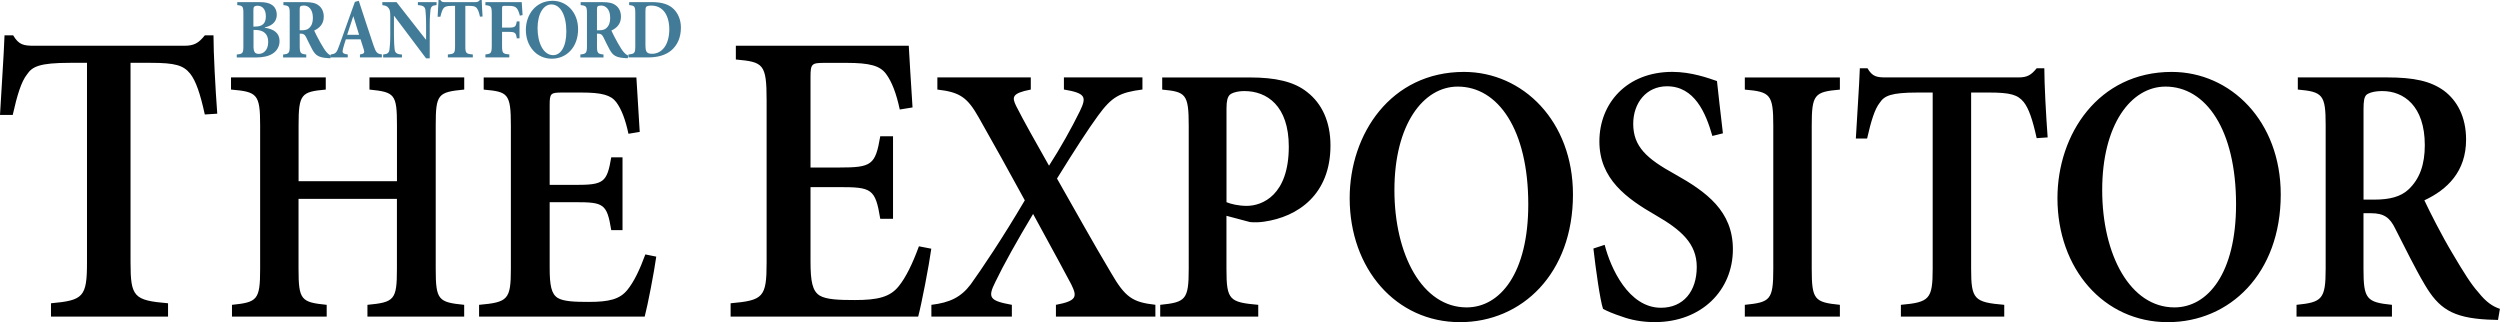
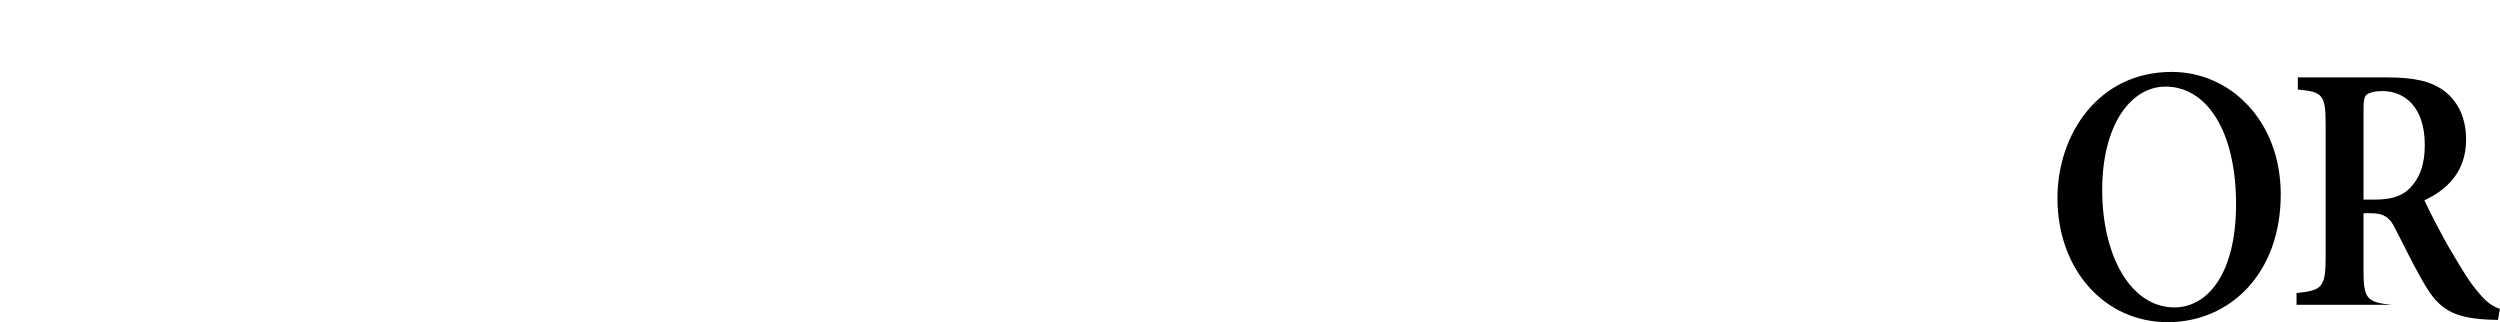
<svg xmlns="http://www.w3.org/2000/svg" class="header-logo-image logo-brx" viewBox="0 0 563.84 72.66" aria-labelledby="brxLogo" x="0" xml:space="preserve" y="0">
  <title id="brxLogo">Brantford Expositor</title>
-   <path d="M46.19 25.82c-1.02-4.7-2.03-7.61-3.3-9.21-1.52-1.88-3.38-2.44-8.88-2.44h-4.57v45.02c0 7.8.76 8.55 8.46 9.21v3.01H11.5V68.4c7.28-.66 8.12-1.41 8.12-9.21V14.17h-3.81c-6.94 0-8.54.85-9.73 2.63-1.27 1.6-2.2 4.61-3.21 9.12H0c.34-6.39.85-13.06 1.02-17.95h1.95c1.27 2.16 2.37 2.35 4.74 2.35h33.84c2.2 0 3.21-.56 4.65-2.35h1.95c0 4.04.42 11.84.85 17.67l-2.81.18zM104.69 20.2c-5.9.58-6.42 1-6.42 8.05V60.7c0 6.97.6 7.47 6.42 8.05v2.66H82.87v-2.66c6.05-.58 6.65-1.08 6.65-8.05V44.85H67.33V60.7c0 6.97.6 7.47 6.35 8.05v2.66H52.32v-2.66c5.68-.58 6.35-1.08 6.35-8.05V28.25c0-7.05-.67-7.55-6.57-8.05v-2.74h21.37v2.74c-5.53.5-6.13 1-6.13 8.05v12.61h22.19V28.25c0-7.05-.52-7.47-6.2-8.05v-2.74h21.37v2.74zM148.01 57.88c-.45 3.32-1.94 11.04-2.61 13.53h-37.35v-2.66c6.5-.58 7.17-1.16 7.17-8.13V28.34c0-7.3-.67-7.64-6.13-8.13v-2.74h34.44c.08 1.66.45 7.47.75 12.28l-2.54.42c-.67-3.15-1.57-5.56-2.76-7.14-1.2-1.58-3.21-2.16-7.84-2.16h-4.33c-2.61 0-2.84.17-2.84 2.82V41.7h5.75c6.42 0 7.17-.5 8.14-6.22h2.54v16.43h-2.54c-.97-5.98-1.72-6.31-8.14-6.31h-5.75v14.77c0 3.98.37 5.89 1.79 6.81 1.34.83 3.96.91 7.02.91 4.56 0 7.02-.58 8.74-2.74 1.42-1.74 2.76-4.48 4.03-7.97l2.46.5zM210.04 56.09c-.51 3.76-2.2 12.5-2.96 15.32h-42.3V68.4c7.36-.66 8.12-1.32 8.12-9.21V22.63c0-8.27-.76-8.65-6.94-9.21v-3.1h39c.08 1.88.51 8.46.85 13.91l-2.88.47c-.76-3.57-1.78-6.3-3.13-8.08-1.35-1.79-3.64-2.44-8.88-2.44h-4.91c-2.96 0-3.21.19-3.21 3.2v20.4h6.51c7.28 0 8.12-.56 9.22-7.05h2.88v18.61h-2.88c-1.1-6.77-1.95-7.14-9.22-7.14h-6.51v16.73c0 4.51.42 6.67 2.03 7.71 1.52.94 4.48 1.03 7.95 1.03 5.16 0 7.95-.66 9.9-3.1 1.61-1.97 3.13-5.08 4.57-9.02l2.79.54zM238.15 71.41v-2.66c4.86-.91 4.78-1.91 3.44-4.65-1.12-2.16-3.44-6.39-8.59-15.85-3.59 5.98-6.65 11.45-8.52 15.35-1.79 3.57-1.27 4.23 3.73 5.15v2.66h-18.15v-2.66c4.18-.5 6.72-1.74 8.89-4.65 2.39-3.32 7.1-10.29 12.18-18.92-3.66-6.72-6.95-12.61-10.38-18.67-2.54-4.48-4.18-5.73-9.34-6.31v-2.74h21.07v2.74c-4.33.83-4.26 1.74-3.29 3.73 1.72 3.4 4.26 7.88 7.4 13.44 2.62-4.07 5.08-8.47 6.95-12.28 1.57-3.24 1.34-4.07-3.59-4.9v-2.74h17.71v2.74c-5.08.66-6.87 1.58-10.01 5.89-2.24 3.07-5.15 7.55-9.26 14.19 4.26 7.47 8.07 14.36 12.18 21.25 3.21 5.56 4.86 6.64 10.01 7.22v2.66h-22.43zM281.92 17.47c5.68 0 9.94.91 12.92 3.32 3.29 2.57 5.23 6.64 5.23 12.03 0 11.04-7.32 16.1-15.02 17.18-1.12.17-2.32.17-3.14.08l-5.3-1.41V60.7c0 6.97.67 7.47 7.17 8.05v2.66h-22.11v-2.66c5.75-.58 6.43-1.16 6.43-8.13V28.34c0-7.14-.67-7.64-5.98-8.13v-2.74h19.8zm-5.3 28.13c.97.41 2.69.83 4.56.83 3.51 0 9.49-2.41 9.49-13.36 0-9.21-4.93-12.53-10.01-12.53-1.64 0-2.84.42-3.29.83-.52.5-.75 1.41-.75 3.07V45.6zM354.76 43.86c0 17.84-11.51 28.8-25.48 28.8-14.42 0-24.88-12.03-24.88-27.97 0-14.44 9.26-28.47 25.77-28.47 13.31 0 24.59 11.12 24.59 27.64zm-40.27-1c0 14.69 6.35 26.47 16.29 26.47 7.55 0 13.9-7.72 13.9-23.24 0-16.85-6.8-26.56-15.91-26.56-7.78.01-14.28 8.56-14.28 23.33zM386.2 30.66c-1.49-5.23-4.03-11.2-10.23-11.2-4.71 0-7.62 3.82-7.62 8.46 0 5.15 3.06 7.88 9.41 11.37 7.1 3.98 13.07 8.3 13.07 16.93 0 9.21-7.02 16.43-17.63 16.43-2.84 0-5.38-.5-7.4-1.25-2.02-.66-3.36-1.25-4.26-1.74-.67-1.99-1.64-8.96-2.17-13.61l2.54-.83c1.34 5.23 5.38 14.19 12.7 14.19 5.01 0 8.07-3.65 8.07-9.21 0-5.31-3.59-8.38-9.19-11.62-6.65-3.82-12.77-8.22-12.77-16.68 0-8.63 6.2-15.69 16.44-15.69 4.33 0 8.14 1.41 10.08 2.07.3 3.07.75 6.56 1.34 11.79l-2.38.59zM393.52 71.41v-2.66c5.75-.58 6.42-1.08 6.42-8.13V28.34c0-7.05-.67-7.64-6.42-8.13v-2.74h21.44v2.74c-5.75.5-6.35 1.08-6.35 8.13v32.28c0 6.97.6 7.55 6.35 8.13v2.66h-21.44zM459.34 31.16c-.9-4.15-1.79-6.72-2.91-8.13-1.35-1.66-2.99-2.16-7.84-2.16h-4.03v39.75c0 6.89.67 7.55 7.47 8.13v2.66h-23.31v-2.66c6.42-.58 7.17-1.25 7.17-8.13V20.87h-3.36c-6.13 0-7.55.75-8.59 2.32-1.12 1.41-1.94 4.07-2.84 8.05h-2.54c.3-5.64.75-11.54.9-15.85h1.72c1.12 1.91 2.09 2.07 4.18 2.07h29.88c1.94 0 2.84-.5 4.11-2.07h1.72c0 3.57.37 10.46.75 15.6l-2.48.17z" />
  <g>
-     <path d="M514.39 43.86c0 17.84-11.51 28.8-25.48 28.8-14.42 0-24.88-12.03-24.88-27.97 0-14.44 9.26-28.47 25.77-28.47 13.31 0 24.59 11.12 24.59 27.64zm-40.27-1c0 14.69 6.35 26.47 16.29 26.47 7.55 0 13.9-7.72 13.9-23.24 0-16.85-6.8-26.56-15.91-26.56-7.78.01-14.28 8.56-14.28 23.33zM563.39 72.16c-.6 0-1.49-.08-2.32-.08-8.07-.42-11.06-2.57-14.2-7.88-2.17-3.65-4.48-8.38-6.65-12.62-1.2-2.49-2.54-3.49-5.45-3.49h-1.72v12.53c0 6.81.67 7.55 6.42 8.13v2.66h-21.52v-2.66c5.75-.58 6.57-1.25 6.57-8.13V28.17c0-6.81-.67-7.47-6.28-7.97v-2.74h20.1c6.12 0 9.86.83 12.85 2.99 2.99 2.24 5 5.89 5 11.04 0 7.22-4.26 11.29-9.41 13.69 1.2 2.57 4.03 8.13 6.28 11.87 2.69 4.56 4.26 7.05 5.9 8.88 1.72 2.16 3.14 3.15 4.86 3.73l-.43 2.5zm-27.86-27.14c3.44 0 5.9-.66 7.62-2.24 2.61-2.41 3.73-5.73 3.73-10.04 0-8.88-4.78-12.2-9.56-12.2-1.94 0-3.06.42-3.59.83-.52.5-.67 1.41-.67 3.32v20.33h2.47z" />
+     <path d="M514.39 43.86c0 17.84-11.51 28.8-25.48 28.8-14.42 0-24.88-12.03-24.88-27.97 0-14.44 9.26-28.47 25.77-28.47 13.31 0 24.59 11.12 24.59 27.64zm-40.27-1c0 14.69 6.35 26.47 16.29 26.47 7.55 0 13.9-7.72 13.9-23.24 0-16.85-6.8-26.56-15.91-26.56-7.78.01-14.28 8.56-14.28 23.33zM563.39 72.16c-.6 0-1.49-.08-2.32-.08-8.07-.42-11.06-2.57-14.2-7.88-2.17-3.65-4.48-8.38-6.65-12.62-1.2-2.49-2.54-3.49-5.45-3.49h-1.72v12.53c0 6.81.67 7.55 6.42 8.13h-21.52v-2.66c5.75-.58 6.57-1.25 6.57-8.13V28.17c0-6.81-.67-7.47-6.28-7.97v-2.74h20.1c6.12 0 9.86.83 12.85 2.99 2.99 2.24 5 5.89 5 11.04 0 7.22-4.26 11.29-9.41 13.69 1.2 2.57 4.03 8.13 6.28 11.87 2.69 4.56 4.26 7.05 5.9 8.88 1.72 2.16 3.14 3.15 4.86 3.73l-.43 2.5zm-27.86-27.14c3.44 0 5.9-.66 7.62-2.24 2.61-2.41 3.73-5.73 3.73-10.04 0-8.88-4.78-12.2-9.56-12.2-1.94 0-3.06.42-3.59.83-.52.5-.67 1.41-.67 3.32v20.33h2.47z" />
  </g>
  <g>
-     <path d="M59.72 6.26c2 .27 3.33 1.17 3.33 2.99 0 1.29-.64 2.28-1.62 2.88-.88.56-2.21.83-3.65.83H53.4v-.67c1.33-.13 1.49-.27 1.49-1.9V3.05c0-1.63-.16-1.77-1.38-1.9V.48h5.04c1.33 0 2.19.19 2.85.67.64.46 1.02 1.23 1.02 2.19 0 1.82-1.45 2.57-2.7 2.84v.08zm-2.16-.27c1.66 0 2.4-.73 2.4-2.32 0-1.73-.93-2.38-1.87-2.38-.38 0-.67.12-.78.23-.12.13-.16.42-.16.83V6h.41zm-.39 4.36c0 1.42.34 1.82 1.26 1.8.97-.02 2.06-.81 2.06-2.69 0-1.79-1-2.71-2.97-2.71h-.34v3.6zM74.54 13.13c-.1 0-.31-.02-.52-.02-2.18-.11-2.85-.65-3.54-1.86-.45-.79-.92-1.82-1.42-2.82-.28-.59-.59-.83-1.14-.84h-.32v2.8c0 1.57.17 1.77 1.47 1.9v.67h-5.22v-.67c1.3-.13 1.49-.33 1.49-1.9V3.01c0-1.54-.16-1.73-1.42-1.86V.48h4.85c1.5 0 2.38.19 3.08.73.69.5 1.17 1.36 1.17 2.55 0 1.69-1 2.59-2.16 3.13.24.56.9 1.84 1.4 2.73.62 1.06.98 1.67 1.33 2.07.38.44.66.67 1.05.83l-.1.61zm-6.49-6.3c.73 0 1.31-.13 1.69-.52.59-.54.83-1.31.83-2.28 0-2.03-1.07-2.78-2.04-2.78-.43 0-.67.08-.78.19-.12.12-.16.31-.16.71v4.68h.46z" fill="#427b97" />
-   </g>
+     </g>
  <g>
-     <path d="M81.18 12.96v-.67c1.02-.17 1.11-.4.83-1.25-.17-.58-.43-1.38-.69-2.17H78c-.19.6-.42 1.29-.62 2.05-.24.92-.21 1.19 1.05 1.36v.67h-3.87l.02-.67c1.14-.15 1.35-.36 1.92-1.98L80.04.43l.88-.25c1.11 3.36 2.18 6.7 3.3 10 .59 1.69.81 1.94 1.9 2.09v.67h-4.94zM79.71 3.7h-.05c-.48 1.4-.92 2.78-1.36 4.15h2.69L79.71 3.7zM98.46 1.15c-.93.06-1.3.31-1.38 1.19-.05.6-.16 1.5-.16 3.19v7.62h-.83L88.9 3.59h-.05v4.32c0 1.69.09 2.53.14 3.11.09.84.38 1.21 1.66 1.27v.67h-4.23v-.67c.97-.08 1.36-.38 1.43-1.21.07-.63.17-1.48.17-3.17V3.9c0-1.25-.04-1.61-.36-2.05-.31-.46-.71-.61-1.43-.69V.48h3.2l6.6 8.43h.07V5.53c0-1.69-.1-2.59-.14-3.15-.09-.83-.45-1.15-1.71-1.23V.48h4.21v.67zM108.25 3.76c-.21-1-.45-1.63-.76-1.98-.29-.35-.74-.46-1.75-.46h-.79v9.08c0 1.63.17 1.75 1.69 1.88v.67h-5.63v-.67c1.45-.13 1.62-.25 1.62-1.88V1.32h-.59c-1.42 0-1.73.21-1.99.52-.28.33-.5.98-.73 1.94h-.62c.07-1.4.17-2.8.21-3.78h.41c.28.44.5.48.98.48h6.94c.47 0 .71-.12 1-.48h.41c.02.81.1 2.5.19 3.72l-.59.04zM117.25 3.53c-.19-.73-.4-1.29-.69-1.65-.36-.42-.83-.56-1.8-.56h-.86c-.6 0-.67.04-.67.67v4.24h1.4c1.55 0 1.71-.17 1.92-1.4h.62v3.82h-.62c-.19-1.31-.36-1.46-1.92-1.46h-1.4v3.03c0 1.8.14 1.92 1.64 2.05v.67h-5.39v-.67c1.26-.13 1.43-.25 1.43-2.05V3.15c0-1.73-.17-1.86-1.43-1.98V.48h8.19c.02.33.1 1.8.19 2.92l-.61.13zM130.38 6.58c0 4.15-2.68 6.66-5.92 6.66-3.46 0-5.86-2.82-5.86-6.51 0-3.3 2.11-6.55 6.06-6.55 3.15.01 5.72 2.6 5.72 6.4zm-9.14-.21c0 3.28 1.31 6.07 3.52 6.07 1.64 0 2.97-1.79 2.97-5.32 0-3.82-1.4-6.12-3.38-6.12-1.74 0-3.11 2.05-3.11 5.37z" fill="#427b97" />
-   </g>
+     </g>
  <g>
-     <path d="M141.59 13.13c-.1 0-.31-.02-.52-.02-2.18-.11-2.85-.65-3.54-1.86-.45-.79-.92-1.82-1.42-2.82-.28-.59-.59-.83-1.14-.84h-.33v2.8c0 1.57.17 1.77 1.47 1.9v.67h-5.22v-.67c1.29-.13 1.49-.33 1.49-1.9V3.01c0-1.54-.16-1.73-1.42-1.86V.48h4.85c1.5 0 2.38.19 3.07.73.69.5 1.17 1.36 1.17 2.55 0 1.69-1 2.59-2.16 3.13.24.56.9 1.84 1.4 2.73.62 1.06.98 1.67 1.33 2.07.38.44.66.67 1.05.83l-.08.61zm-6.49-6.3c.73 0 1.31-.13 1.69-.52.59-.54.83-1.31.83-2.28 0-2.03-1.07-2.78-2.04-2.78-.43 0-.67.08-.78.19-.12.12-.16.31-.16.71v4.68h.46zM147.09.48c2.16 0 3.83.48 4.96 1.67.85.9 1.52 2.27 1.52 4.07 0 2.34-.85 4.01-2.16 5.14-1.28 1.08-3.08 1.59-5.23 1.59h-4.44v-.67c1.36-.13 1.54-.27 1.54-1.9V3.05c0-1.65-.16-1.77-1.38-1.9V.48h5.19zm-1.51 9.79c0 1.38.26 1.86 1.47 1.86 2.31 0 3.9-2.11 3.9-5.53 0-1.82-.5-3.28-1.28-4.15-.73-.79-1.64-1.19-2.82-1.19-.62 0-.98.15-1.09.27-.16.17-.19.5-.19 1.06v7.68z" fill="#427b97" />
-   </g>
+     </g>
</svg>